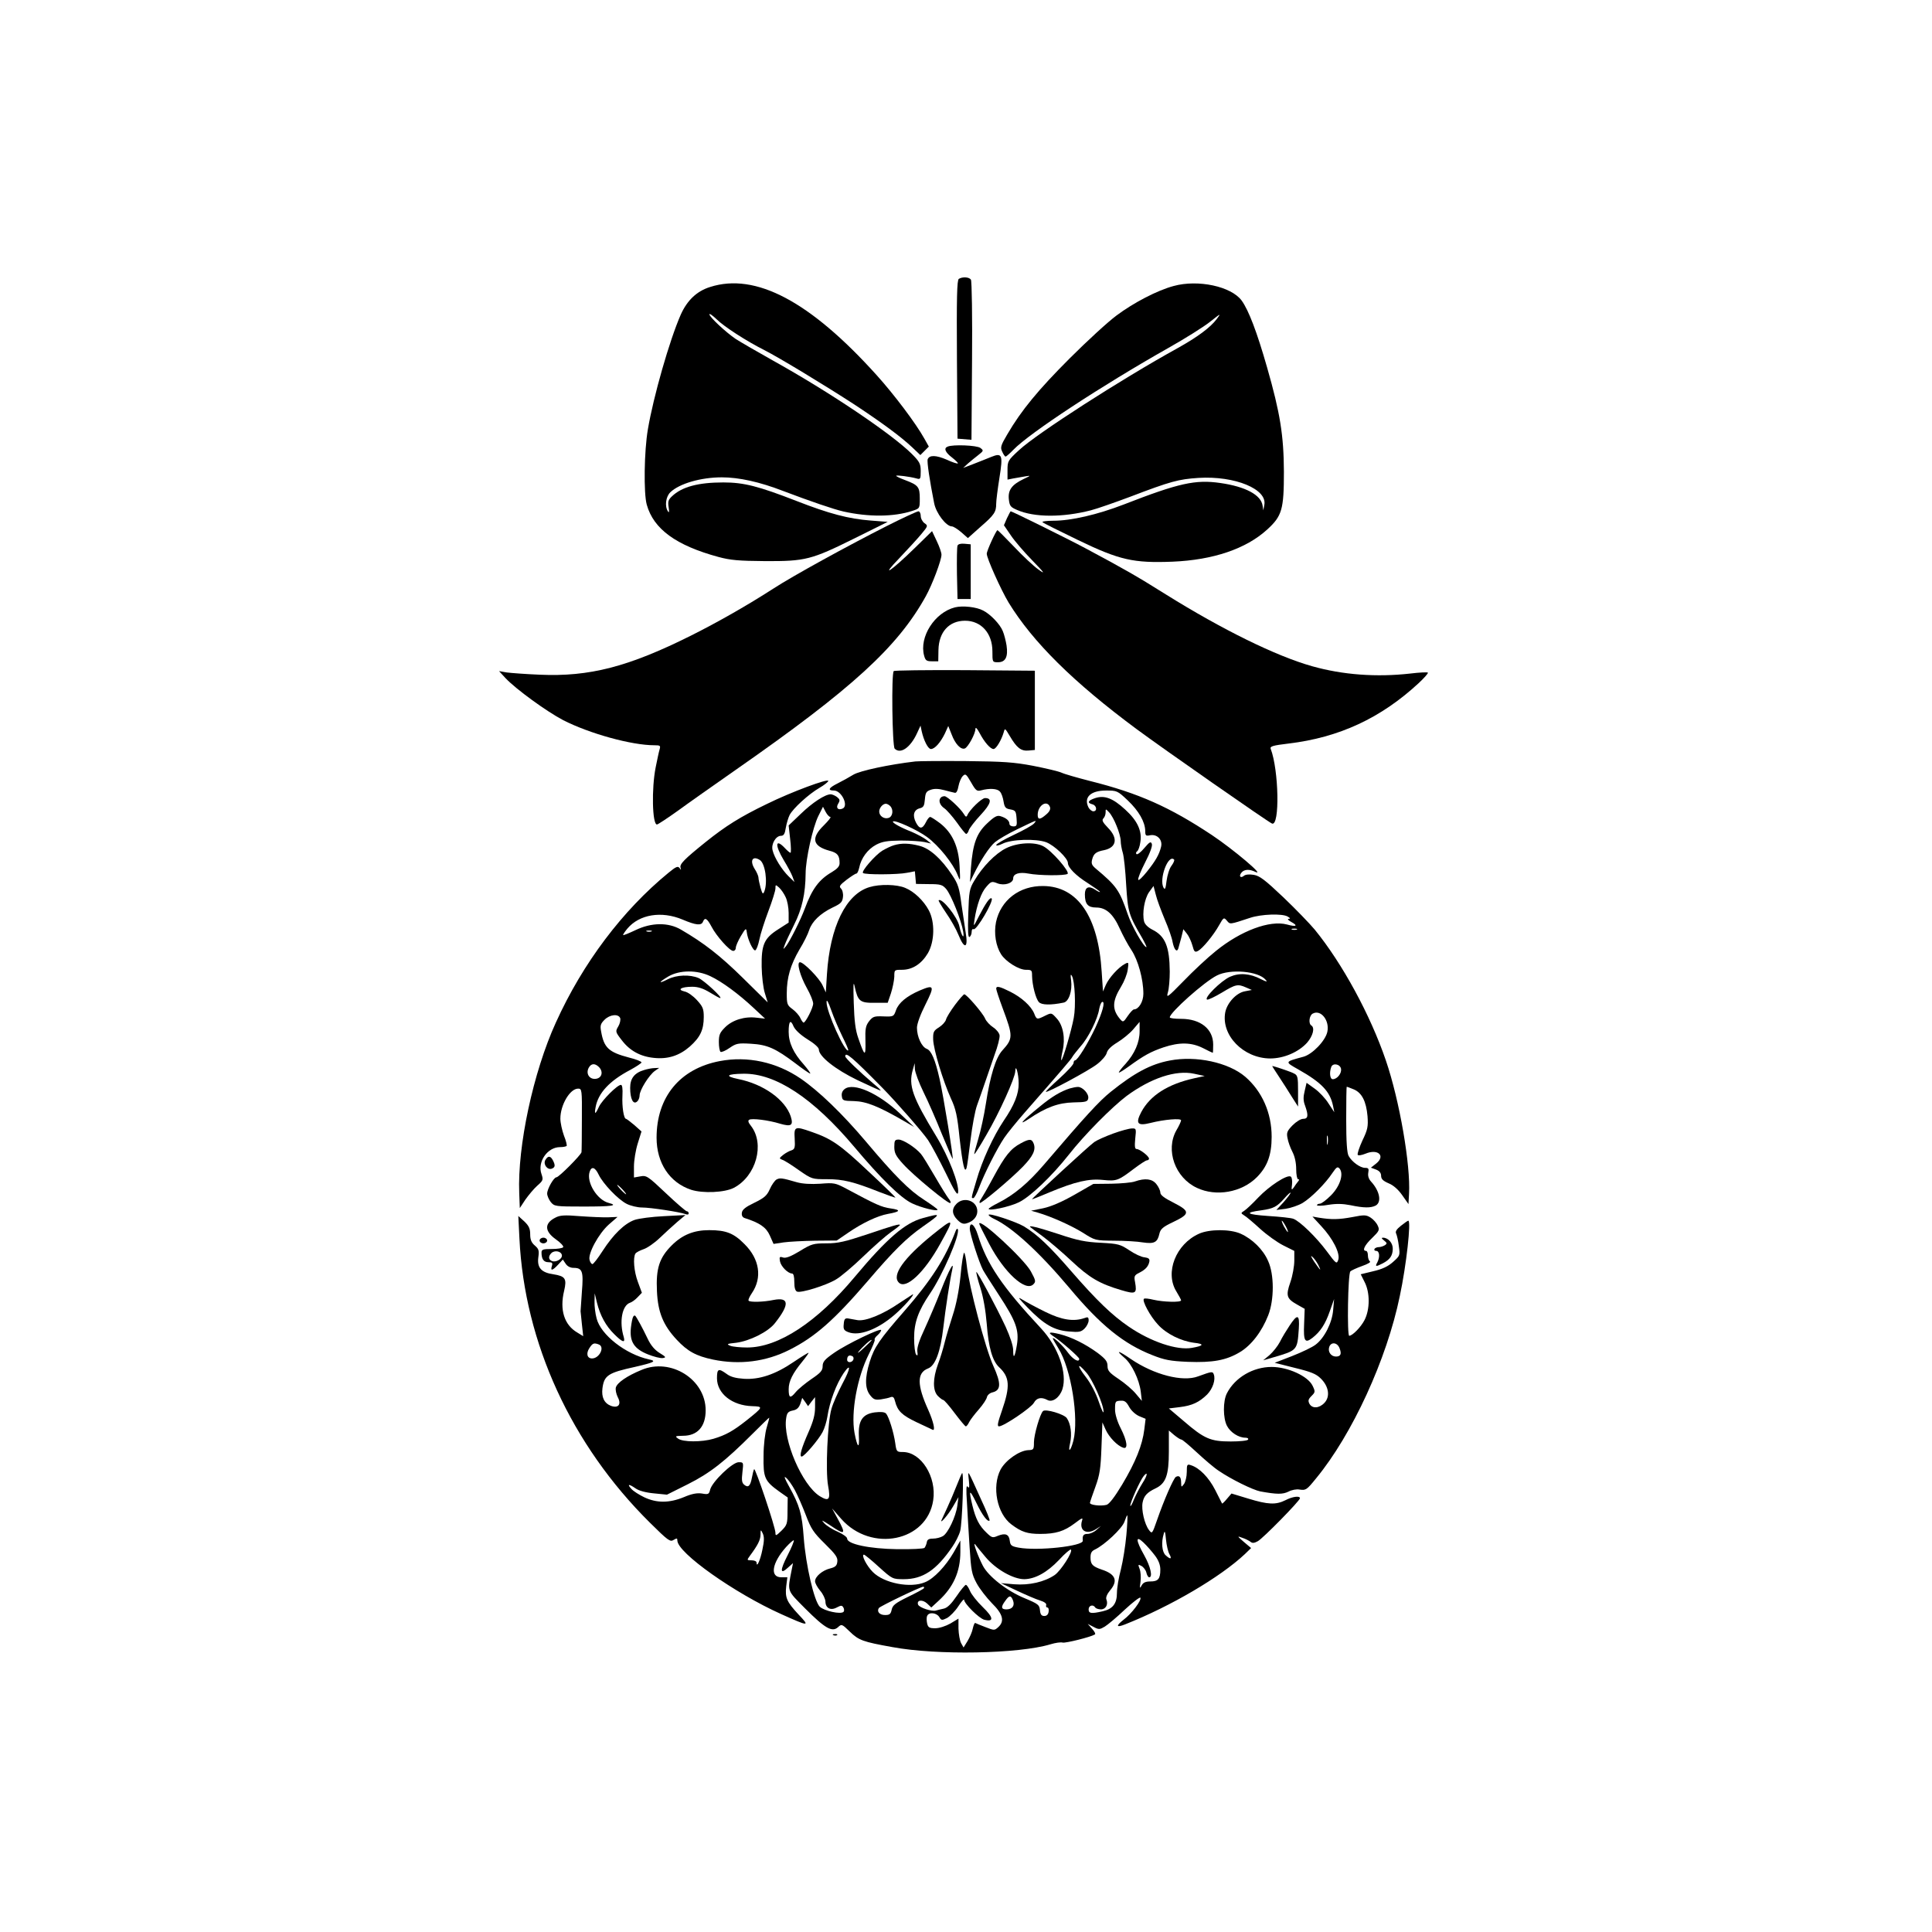
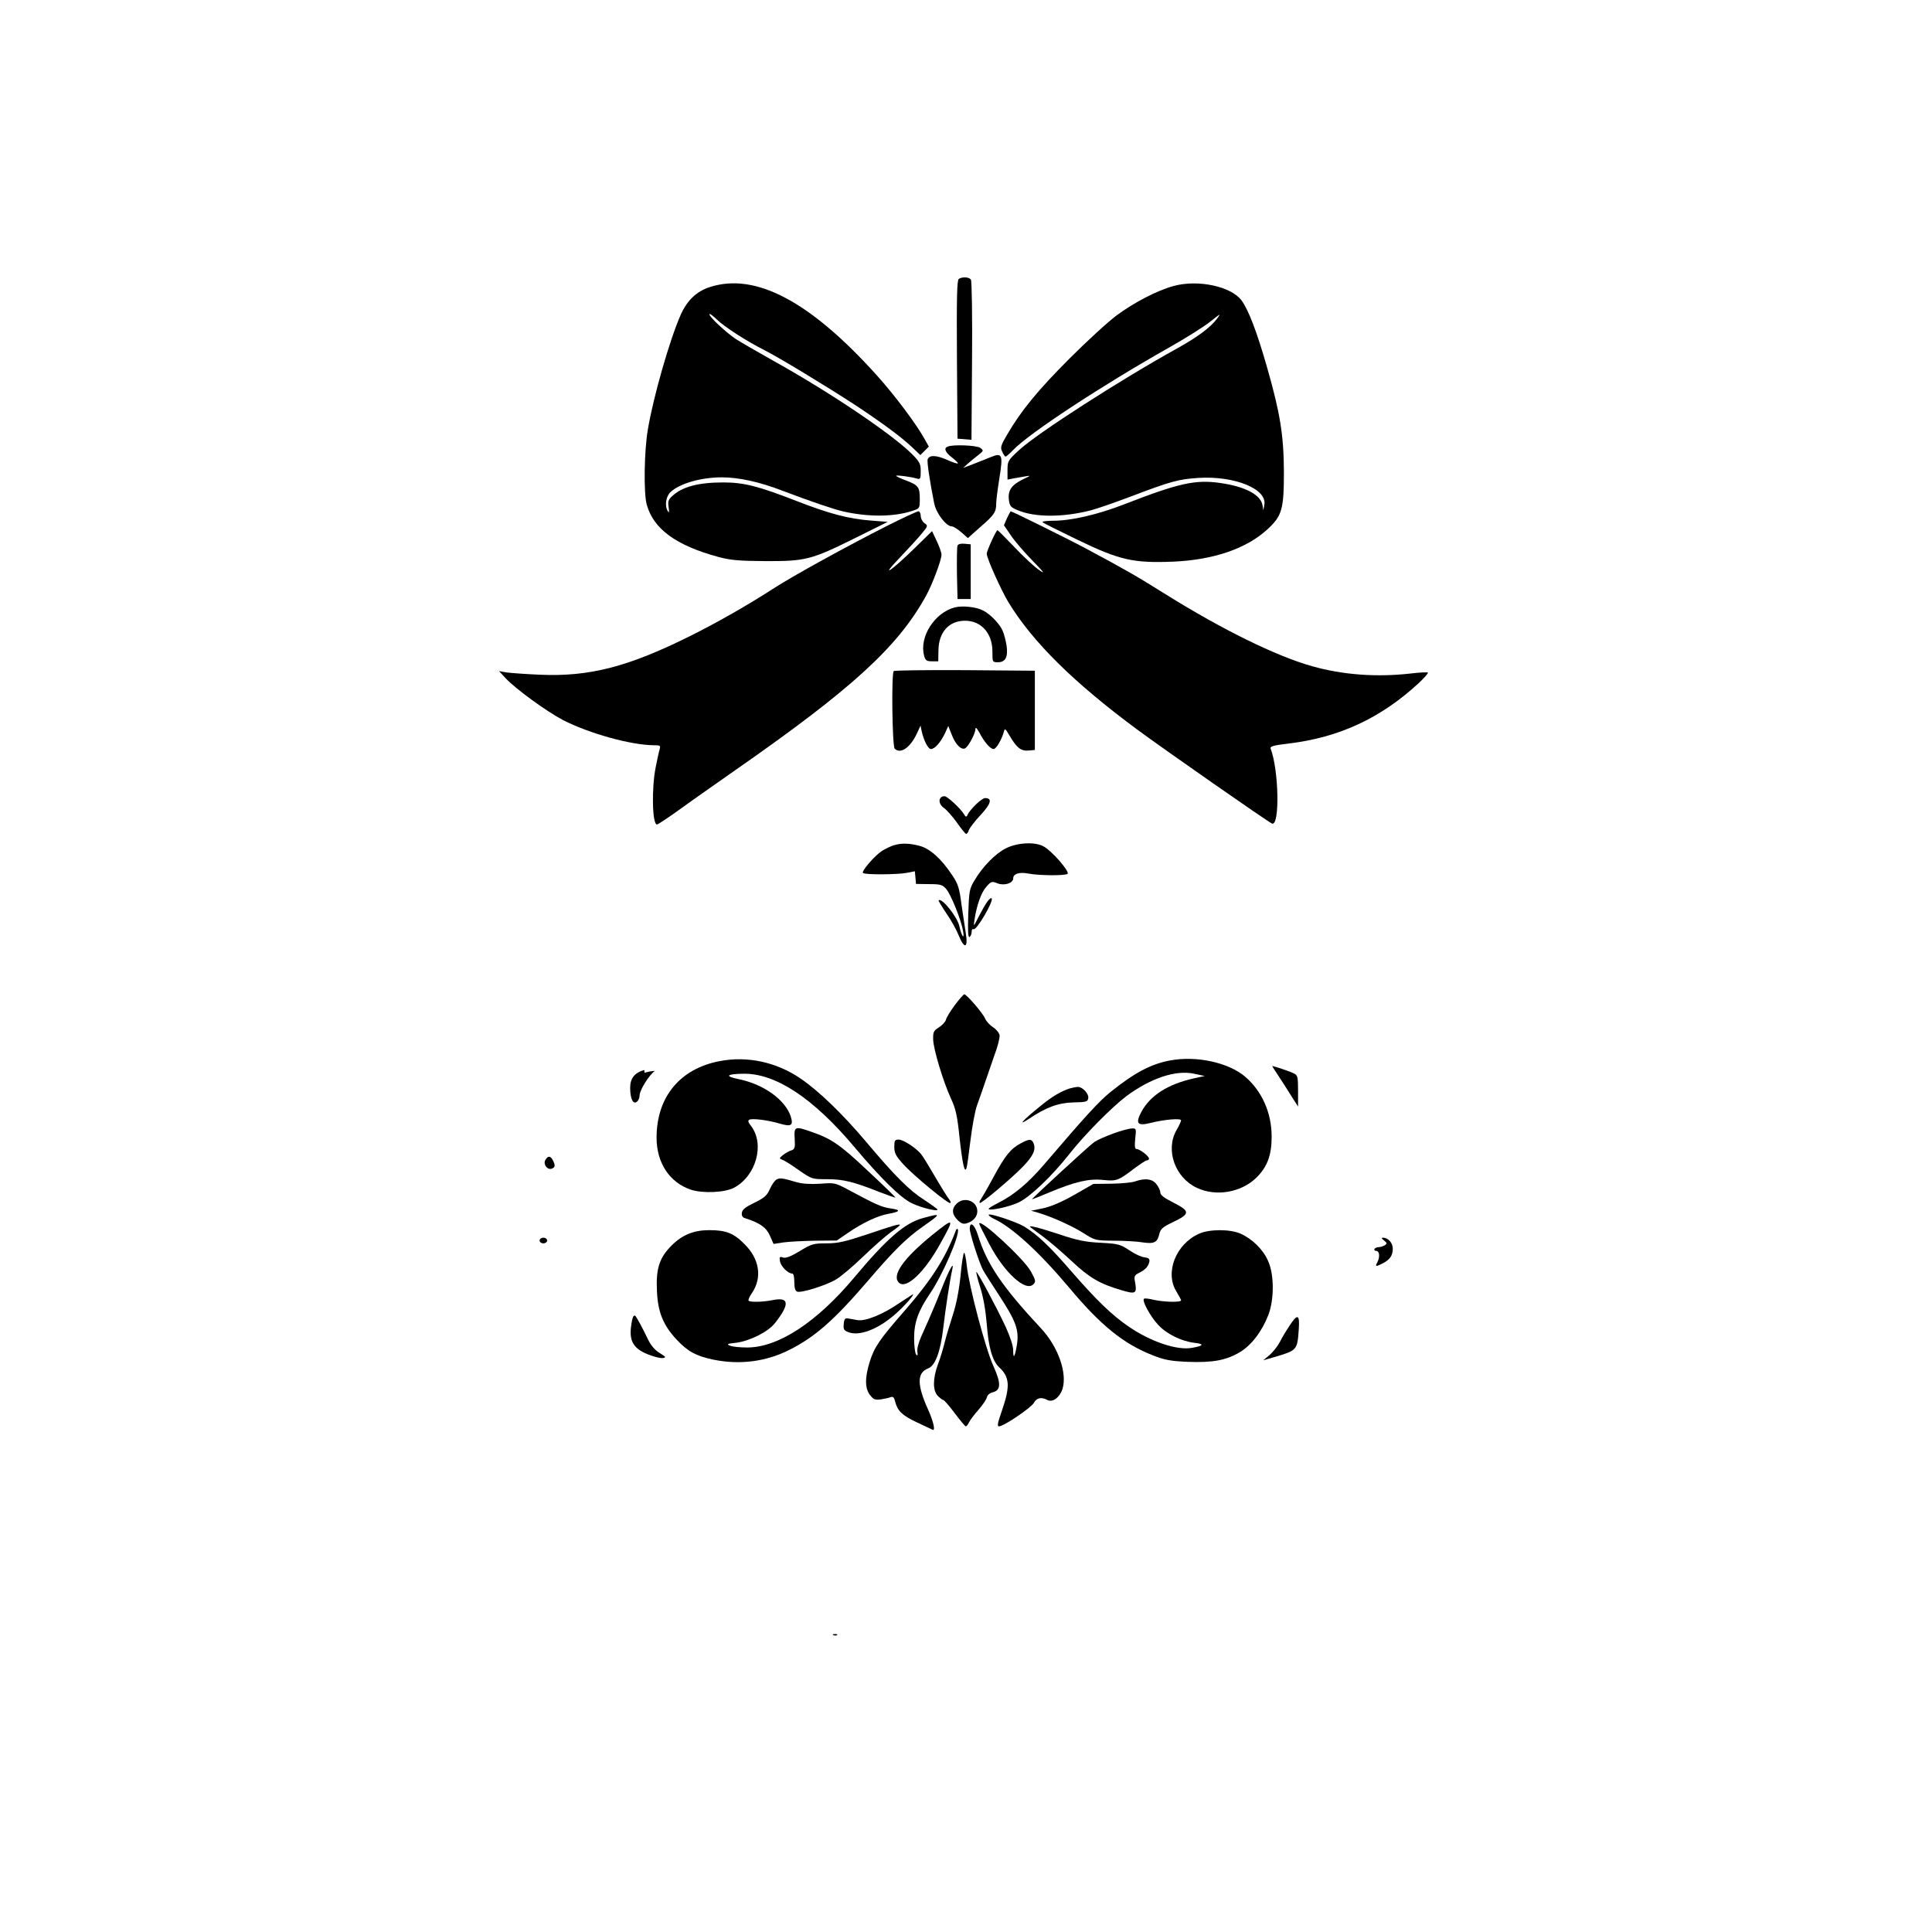
<svg xmlns="http://www.w3.org/2000/svg" version="1.0" width="1024pt" height="1024pt" viewBox="0 0 1024 1024" preserveAspectRatio="xMidYMid meet">
  <g transform="translate(0,1024) scale(0.1,-0.1)" fill="#000000" stroke="none">
    <path d="M5082 8762 c-10 -7 -12 -99 -10 -428 l3 -419 37 -3 37 -3 3 418 c2 230 -1 424 -6 431 -10 14 -44 16 -64 4z" />
    <path d="M3764 8719 c-71 -22 -122 -71 -156 -147 -60 -137 -145 -435 -174 -607 -20 -115 -23 -340 -6 -400 36 -129 155 -216 380 -277 63 -17 107 -21 247 -22 214 -1 245 7 475 121 l175 87 -90 7 c-117 9 -220 36 -394 104 -201 78 -278 98 -387 98 -133 0 -220 -23 -273 -74 -19 -18 -22 -28 -17 -58 4 -25 2 -31 -4 -21 -18 27 -11 78 13 101 48 46 162 79 273 79 90 0 200 -24 324 -72 148 -56 268 -97 320 -109 134 -30 267 -29 365 3 40 13 40 13 40 66 0 61 -8 71 -77 97 -27 10 -48 20 -48 23 0 5 72 -4 108 -14 20 -6 22 -3 22 38 0 39 -5 50 -47 92 -105 105 -434 327 -738 496 -82 46 -170 97 -195 113 -52 35 -140 117 -140 131 0 6 17 -6 38 -26 39 -39 160 -117 252 -163 79 -40 328 -191 480 -290 150 -99 248 -172 306 -227 l42 -40 23 23 22 22 -23 41 c-46 83 -162 236 -253 337 -353 392 -642 545 -883 468z" />
    <path d="M6220 8724 c-86 -23 -211 -88 -302 -156 -46 -34 -158 -137 -249 -228 -165 -165 -256 -275 -330 -402 -35 -59 -38 -70 -27 -92 6 -14 14 -26 18 -26 3 0 22 16 41 36 86 89 468 340 822 540 87 49 186 111 220 138 58 46 60 47 36 15 -35 -46 -103 -96 -207 -154 -299 -165 -745 -452 -840 -540 -60 -55 -62 -59 -62 -107 l0 -50 30 6 c17 3 45 8 63 11 32 5 32 5 -8 -14 -62 -30 -83 -58 -78 -107 4 -36 9 -42 44 -57 91 -40 242 -40 390 -2 35 9 129 42 209 72 215 82 256 93 362 100 194 12 367 -60 349 -144 l-5 -28 -4 25 c-8 57 -91 101 -224 120 -132 19 -219 0 -512 -114 -140 -54 -279 -86 -373 -86 -37 0 -63 -4 -57 -8 5 -5 90 -47 189 -95 220 -106 293 -122 500 -114 215 9 389 68 501 170 79 72 89 106 89 307 -1 193 -20 311 -89 552 -54 189 -98 304 -135 355 -55 75 -231 113 -361 77z" />
    <path d="M5023 7873 c-22 -8 -14 -30 23 -58 19 -15 33 -29 31 -31 -3 -3 -30 6 -60 20 -56 24 -91 25 -100 2 -5 -12 11 -116 34 -232 10 -54 64 -124 94 -124 8 0 30 -14 50 -31 l35 -31 65 58 c75 65 85 80 85 124 0 18 8 79 17 136 20 124 15 136 -44 112 -21 -9 -63 -25 -93 -37 l-55 -21 25 23 c14 12 39 33 55 45 29 23 29 24 11 38 -19 14 -145 19 -173 7z" />
    <path d="M4700 7452 c-211 -107 -497 -264 -600 -331 -138 -89 -296 -179 -440 -251 -329 -164 -536 -218 -800 -206 -74 3 -153 9 -175 12 l-40 7 35 -38 c55 -58 217 -176 305 -222 139 -71 362 -133 483 -133 31 0 34 -2 28 -22 -4 -13 -13 -56 -21 -96 -22 -111 -18 -302 7 -302 5 0 55 33 111 73 56 41 194 138 307 217 617 430 858 651 1007 920 34 61 83 191 83 220 0 11 -11 43 -25 72 l-25 53 -92 -90 c-126 -123 -187 -163 -82 -54 44 46 97 104 117 128 36 43 36 45 17 58 -11 8 -20 25 -20 39 0 13 -6 24 -12 24 -7 0 -83 -35 -168 -78z" />
    <path d="M5337 7493 l-16 -37 37 -54 c20 -30 71 -89 114 -133 66 -68 70 -75 31 -47 -25 18 -83 72 -129 121 -46 48 -85 87 -87 87 -7 0 -57 -109 -57 -125 0 -24 76 -193 116 -259 128 -209 343 -422 679 -671 142 -105 698 -493 717 -500 42 -16 36 284 -7 396 -5 13 10 18 94 28 269 32 490 135 690 320 30 28 52 53 49 56 -3 3 -45 1 -94 -5 -178 -20 -357 -7 -520 39 -191 54 -474 193 -774 380 -156 98 -223 136 -425 244 -97 52 -391 197 -398 197 -2 0 -10 -17 -20 -37z" />
    <path d="M5075 7348 c-3 -8 -4 -75 -3 -149 l3 -134 35 0 35 0 0 145 0 145 -33 3 c-20 2 -34 -2 -37 -10z" />
    <path d="M5062 7021 c-108 -27 -191 -157 -164 -256 7 -26 13 -30 42 -30 l33 0 1 60 c2 95 56 155 141 155 86 0 145 -67 145 -162 0 -58 0 -58 30 -58 39 0 54 28 45 89 -4 25 -13 60 -20 76 -14 36 -66 90 -104 109 -35 19 -108 27 -149 17z" />
    <path d="M4737 6683 c-13 -12 -8 -398 5 -411 31 -31 84 6 119 83 l18 39 6 -29 c11 -50 34 -95 49 -95 21 0 51 35 74 82 l18 40 18 -45 c19 -51 49 -82 70 -74 17 7 56 78 56 104 1 11 9 2 22 -22 25 -48 57 -85 74 -85 14 0 42 48 54 89 6 23 7 22 32 -20 37 -63 60 -81 100 -77 l33 3 0 210 0 210 -371 3 c-204 1 -373 -1 -377 -5z" />
-     <path d="M4850 6204 c-137 -16 -292 -49 -327 -70 -21 -13 -59 -34 -85 -47 -46 -23 -53 -37 -18 -37 41 0 80 -83 45 -96 -24 -10 -36 5 -22 27 10 17 9 22 -7 35 -11 8 -26 14 -33 14 -30 0 -97 -44 -158 -103 l-65 -62 8 -72 c5 -40 5 -73 2 -73 -4 0 -17 11 -30 25 -51 54 -54 16 -6 -64 19 -31 40 -70 46 -86 l11 -30 -31 30 c-35 34 -76 99 -85 138 -9 33 17 77 44 77 15 0 21 10 26 43 4 23 13 53 20 67 18 35 101 111 158 144 26 15 47 32 47 37 0 14 -195 -58 -325 -122 -141 -68 -219 -117 -325 -202 -113 -91 -139 -117 -133 -136 4 -13 3 -14 -5 -2 -9 12 -19 8 -59 -25 -243 -199 -454 -478 -597 -794 -120 -263 -204 -656 -194 -904 l3 -79 29 44 c17 24 45 58 63 74 32 28 33 32 23 62 -23 64 31 143 98 143 16 0 31 3 35 6 3 3 -3 28 -14 55 -10 28 -19 68 -19 90 0 73 51 159 94 159 20 0 21 -5 20 -163 0 -89 -1 -167 -2 -174 -3 -15 -120 -133 -133 -133 -14 0 -49 -62 -49 -86 0 -12 9 -32 19 -45 19 -23 23 -24 175 -24 147 0 186 5 133 19 -62 15 -120 110 -102 165 10 31 29 25 48 -15 23 -48 103 -132 149 -155 20 -10 57 -19 80 -19 47 0 202 -24 231 -35 10 -4 17 -3 17 4 0 6 -4 11 -10 11 -5 0 -55 43 -111 96 -96 91 -103 95 -135 89 l-34 -6 0 58 c0 32 9 87 20 122 l20 64 -37 33 c-21 18 -41 33 -45 34 -12 0 -22 64 -19 123 2 37 -1 57 -8 57 -19 0 -98 -79 -116 -115 -20 -44 -26 -44 -18 -2 14 74 73 138 183 196 33 18 60 36 60 40 0 5 -30 17 -67 26 -106 28 -132 51 -147 138 -6 31 -3 41 18 62 28 28 73 33 83 9 3 -9 -1 -29 -10 -44 -16 -27 -16 -29 19 -74 42 -55 98 -86 170 -93 74 -8 135 12 190 60 55 49 74 88 74 157 0 43 -5 55 -36 89 -20 22 -49 43 -66 46 -42 10 -17 25 41 25 31 0 58 -9 93 -30 26 -16 51 -30 55 -30 16 0 -85 93 -114 106 -47 20 -117 17 -163 -6 -53 -27 -51 -17 3 15 59 34 151 35 222 1 60 -28 149 -93 230 -169 l60 -56 -45 5 c-63 8 -128 -12 -167 -51 -28 -28 -33 -40 -33 -78 0 -25 4 -48 9 -52 5 -3 27 6 48 21 35 24 45 26 113 22 88 -5 131 -25 236 -104 39 -30 74 -54 78 -54 4 0 -11 21 -34 48 -54 60 -80 115 -80 173 0 57 10 68 26 29 9 -19 35 -44 73 -68 35 -21 61 -44 61 -54 0 -37 87 -106 205 -163 63 -30 119 -55 122 -55 4 0 -13 17 -38 37 -74 63 -149 135 -149 144 0 27 35 -2 200 -170 67 -68 210 -231 239 -274 18 -27 60 -106 94 -175 46 -96 62 -121 65 -103 7 43 -49 189 -116 299 -126 207 -148 269 -124 352 l10 35 1 -31 c1 -17 21 -72 46 -123 25 -50 68 -149 96 -219 29 -70 55 -130 58 -134 7 -8 -49 337 -69 423 -23 103 -44 151 -68 160 -27 10 -52 64 -52 112 0 20 18 70 45 123 50 100 47 107 -31 74 -69 -30 -111 -65 -125 -104 -12 -34 -13 -35 -67 -33 -49 2 -56 -1 -76 -26 -18 -24 -21 -40 -19 -105 2 -85 -4 -83 -38 16 -15 42 -21 91 -24 187 -3 97 -2 119 5 86 17 -78 28 -87 106 -86 l69 0 17 50 c9 28 17 67 18 88 0 37 0 37 41 37 55 0 103 31 137 88 36 62 38 165 5 227 -27 51 -78 100 -125 119 -44 19 -135 21 -190 4 -124 -37 -209 -210 -225 -461 l-6 -97 -17 37 c-17 38 -100 123 -120 123 -19 0 0 -71 36 -136 19 -33 34 -71 34 -83 0 -22 -40 -101 -51 -101 -3 0 -11 11 -17 24 -6 14 -25 35 -41 47 -29 21 -31 27 -31 84 0 84 20 151 67 232 23 37 46 84 52 104 15 45 58 87 124 119 45 21 52 29 55 57 2 17 -3 37 -11 44 -11 11 -6 18 30 46 24 18 47 33 52 33 5 0 11 14 15 31 10 51 45 98 90 122 33 17 58 21 131 22 50 0 106 -4 125 -8 l35 -8 -25 20 c-14 11 -50 30 -80 43 -57 22 -103 48 -97 54 9 10 130 -45 180 -82 62 -45 139 -141 163 -203 14 -35 14 -33 10 48 -5 104 -39 178 -104 228 -24 18 -47 33 -52 33 -5 0 -15 -12 -22 -27 -19 -38 -34 -39 -53 -3 -20 38 -12 68 20 76 20 5 24 13 27 47 3 35 7 43 31 51 19 7 42 6 72 -2 24 -6 49 -13 56 -14 8 -2 15 12 19 35 4 21 14 45 23 54 14 14 18 11 44 -34 25 -44 31 -48 53 -42 44 12 87 10 100 -7 8 -8 16 -32 19 -52 5 -31 11 -38 36 -42 27 -5 30 -9 33 -48 3 -37 1 -42 -17 -42 -12 0 -21 6 -21 14 0 16 -17 31 -47 40 -18 6 -33 -2 -72 -39 -55 -52 -75 -106 -85 -235 l-5 -75 17 35 c39 81 86 151 115 176 17 14 69 45 117 68 110 53 107 52 91 32 -8 -10 -57 -37 -108 -61 -51 -24 -93 -48 -93 -54 0 -5 15 -2 33 7 47 24 177 28 232 8 44 -17 115 -85 115 -110 0 -24 42 -67 106 -107 35 -23 64 -43 64 -46 0 -3 -12 2 -26 12 -34 22 -54 13 -54 -25 0 -52 16 -70 60 -70 52 0 90 -34 125 -112 16 -35 43 -86 62 -114 35 -53 63 -154 63 -231 0 -42 -25 -83 -50 -83 -5 0 -20 -16 -33 -35 -22 -33 -25 -34 -39 -18 -45 52 -44 96 4 174 16 26 32 66 35 89 6 40 5 42 -15 31 -34 -18 -84 -73 -101 -111 l-15 -35 -7 105 c-18 292 -127 452 -309 454 -127 2 -226 -75 -251 -191 -12 -60 -1 -127 27 -171 25 -39 94 -82 131 -82 31 0 33 -2 33 -32 1 -49 19 -120 36 -139 14 -16 63 -17 131 -3 28 5 47 62 40 118 -4 28 -3 36 4 24 16 -28 22 -160 10 -223 -12 -66 -60 -229 -66 -224 -2 2 1 25 7 50 15 65 3 134 -31 171 -28 31 -28 31 -61 15 -44 -22 -46 -22 -59 12 -17 40 -67 85 -127 115 -56 28 -74 32 -74 16 0 -6 15 -52 34 -103 56 -150 56 -161 -2 -225 -35 -39 -64 -134 -87 -283 -9 -59 -27 -142 -40 -185 -13 -43 -23 -80 -21 -81 2 -2 31 44 64 102 69 118 152 302 153 337 1 44 18 -12 18 -64 1 -55 -23 -116 -80 -199 -54 -81 -114 -210 -144 -316 -29 -98 -28 -93 -16 -93 5 0 19 25 30 55 27 73 96 209 134 265 17 25 65 84 106 131 210 240 247 283 255 298 5 9 25 33 43 55 41 45 91 145 99 199 4 20 11 37 17 37 15 0 1 -53 -37 -136 -39 -83 -95 -174 -108 -174 -4 0 -8 -6 -8 -14 0 -8 -34 -45 -75 -82 -41 -37 -74 -69 -72 -71 7 -6 229 113 272 147 25 19 48 46 51 60 4 16 23 35 56 55 28 17 66 48 84 69 l34 40 0 -50 c0 -59 -26 -118 -74 -172 -20 -21 -36 -42 -36 -46 0 -4 24 11 53 32 80 58 116 78 184 101 84 28 147 27 209 -4 27 -14 50 -25 52 -25 1 0 2 20 2 44 0 82 -67 136 -170 136 -33 0 -60 3 -60 8 1 26 182 188 250 222 71 36 220 23 258 -23 11 -12 6 -12 -24 3 -59 31 -115 35 -165 13 -47 -21 -141 -114 -121 -121 6 -2 41 15 78 37 73 44 84 47 129 27 l30 -13 -37 -7 c-45 -8 -94 -61 -104 -111 -23 -122 96 -244 238 -245 73 0 151 34 196 84 31 36 42 79 22 91 -16 10 -11 54 8 63 43 23 90 -37 77 -97 -10 -47 -79 -119 -127 -132 -100 -27 -100 -26 -27 -67 124 -70 168 -117 184 -192 l7 -35 -31 47 c-16 26 -49 61 -73 78 l-43 31 -10 -43 c-8 -32 -8 -52 2 -78 19 -53 16 -70 -10 -70 -13 0 -37 -15 -56 -34 -29 -30 -33 -39 -27 -68 3 -19 15 -52 26 -73 13 -25 20 -59 20 -92 0 -30 5 -53 10 -53 7 0 7 -4 0 -12 -6 -7 -16 -21 -23 -32 -12 -16 -13 -14 -9 17 2 19 -1 38 -7 41 -19 12 -114 -50 -172 -111 -30 -32 -63 -63 -74 -70 -19 -12 -19 -13 -2 -24 11 -6 49 -38 85 -71 36 -33 92 -73 124 -89 l58 -29 0 -52 c0 -28 -9 -80 -21 -114 -25 -72 -20 -87 37 -119 l39 -22 -3 -80 c-4 -91 4 -105 44 -74 42 33 68 72 92 141 l23 65 -5 -57 c-5 -68 -46 -149 -92 -184 -17 -14 -74 -41 -125 -61 l-93 -36 107 -27 c86 -21 113 -32 137 -56 43 -42 51 -96 20 -129 -28 -30 -65 -32 -80 -5 -8 16 -6 24 11 41 20 20 21 23 6 54 -24 51 -131 100 -217 100 -99 0 -194 -56 -237 -139 -22 -42 -21 -133 0 -173 18 -35 62 -63 97 -63 12 0 18 -4 15 -10 -3 -6 -45 -10 -92 -10 -107 0 -140 14 -249 108 l-79 67 57 7 c67 8 104 26 146 67 30 31 46 79 35 107 -6 16 -9 16 -83 -11 -82 -31 -234 9 -355 91 -68 47 -86 51 -36 8 39 -32 79 -116 87 -179 l6 -50 -32 38 c-17 21 -58 56 -91 78 -49 33 -59 44 -59 69 0 24 -10 37 -52 69 -66 48 -138 84 -202 100 -58 14 -66 10 -29 -14 39 -26 133 -108 133 -117 0 -22 -33 -3 -59 32 -27 38 -81 88 -81 76 0 -2 13 -26 30 -53 67 -108 109 -369 79 -489 -15 -57 -30 -68 -17 -11 10 47 3 101 -18 131 -15 21 -113 50 -126 37 -16 -15 -48 -126 -48 -165 0 -39 -2 -41 -30 -42 -47 -2 -120 -53 -147 -103 -47 -91 -19 -234 58 -291 53 -40 85 -50 152 -50 83 0 127 14 183 56 38 29 45 32 39 15 -17 -54 24 -78 75 -45 l25 16 -24 -21 c-13 -12 -34 -21 -47 -21 -22 0 -28 -9 -25 -36 3 -29 -240 -55 -339 -37 -39 7 -45 12 -48 36 -4 35 -23 43 -63 27 -28 -12 -32 -11 -60 16 -39 37 -58 74 -75 144 -21 87 -16 90 21 14 32 -66 60 -103 70 -93 2 3 -17 52 -44 109 -77 170 -72 162 -66 105 4 -37 2 -46 -6 -35 -8 11 -9 -13 -4 -85 3 -55 9 -161 14 -236 8 -122 11 -142 37 -190 16 -30 53 -77 81 -106 59 -58 69 -96 33 -128 -19 -17 -21 -17 -67 1 -26 10 -51 20 -54 22 -4 1 -9 -12 -13 -29 -3 -17 -16 -47 -28 -67 l-21 -34 -13 23 c-7 13 -13 48 -14 77 l0 53 -43 -26 c-25 -14 -59 -25 -80 -25 -31 0 -38 4 -43 25 -3 14 -4 32 0 40 8 22 49 18 64 -5 11 -19 14 -19 41 -6 16 9 43 36 60 62 17 26 31 42 31 35 0 -20 79 -99 107 -106 52 -13 49 12 -8 67 -30 29 -61 68 -68 86 -7 17 -17 32 -22 32 -4 0 -27 -27 -49 -60 -28 -41 -49 -62 -68 -66 -15 -3 -33 -8 -41 -10 -22 -7 -88 15 -95 31 -9 25 23 29 48 6 l22 -21 38 35 c79 72 116 155 116 260 l0 60 -36 -64 c-42 -72 -104 -138 -151 -157 -78 -33 -217 -6 -277 54 -33 33 -63 92 -47 92 4 0 40 -29 79 -65 72 -65 73 -65 133 -65 100 0 172 48 256 171 17 24 36 62 42 84 11 41 21 320 10 307 -3 -4 -16 -34 -29 -67 -13 -33 -35 -85 -49 -115 -14 -30 -27 -59 -30 -65 -13 -29 35 26 60 70 l29 50 -6 -45 c-8 -59 -50 -147 -77 -162 -12 -7 -35 -13 -52 -13 -22 0 -31 -5 -33 -20 -2 -11 -8 -24 -12 -29 -5 -5 -70 -8 -145 -7 -147 2 -265 27 -265 56 0 8 -22 24 -49 36 -27 11 -60 32 -73 46 -18 20 -12 17 31 -11 81 -55 87 -50 41 34 l-30 55 49 -56 c159 -179 454 -120 487 99 19 124 -64 256 -161 256 -32 0 -34 2 -40 46 -8 58 -34 141 -49 158 -8 8 -27 10 -60 6 -65 -9 -88 -44 -84 -126 4 -71 -8 -62 -23 17 -20 109 14 295 76 418 19 38 33 72 31 76 -3 4 4 15 15 24 10 9 19 21 19 27 0 14 -183 -74 -250 -121 -49 -34 -60 -47 -60 -70 0 -23 -10 -35 -59 -68 -32 -22 -70 -53 -84 -70 -29 -35 -37 -31 -37 16 0 42 21 84 72 146 21 26 36 47 33 47 -3 0 -39 -22 -79 -49 -97 -66 -181 -94 -263 -89 -44 3 -71 10 -92 26 -43 31 -51 28 -51 -23 0 -81 80 -145 187 -148 60 -2 59 -4 -31 -76 -70 -55 -108 -77 -175 -97 -61 -18 -162 -18 -187 1 -18 13 -16 14 26 15 77 0 120 49 120 135 0 164 -185 280 -340 214 -78 -32 -129 -68 -136 -93 -3 -12 2 -35 10 -51 21 -39 3 -61 -37 -46 -35 14 -50 46 -44 93 9 68 30 82 172 113 104 24 117 31 74 40 -123 27 -255 130 -277 217 -7 26 -12 66 -11 90 l1 43 12 -50 c17 -68 47 -123 92 -167 43 -43 59 -48 50 -15 -25 81 -9 168 33 182 10 3 28 16 40 29 l23 24 -21 57 c-21 55 -27 130 -13 151 4 6 23 16 43 23 19 6 58 33 85 59 27 26 69 64 93 85 l44 37 -114 -6 c-63 -3 -133 -12 -156 -20 -53 -19 -112 -76 -169 -164 -25 -39 -49 -70 -54 -70 -5 0 -12 9 -15 21 -11 33 48 141 102 189 l46 40 -49 -2 c-27 -1 -94 2 -150 6 -83 7 -107 5 -131 -8 -59 -30 -57 -72 2 -114 26 -18 43 -37 40 -42 -3 -6 -31 -10 -61 -10 -47 0 -54 -3 -54 -19 0 -35 12 -51 37 -51 20 0 23 -4 18 -20 -9 -28 3 -25 33 7 l25 27 15 -22 c9 -14 25 -22 42 -22 47 0 53 -19 44 -127 -4 -54 -7 -100 -7 -103 0 -3 4 -34 7 -68 l7 -64 -31 19 c-69 40 -95 120 -70 222 15 64 6 77 -57 87 -64 9 -87 35 -80 89 5 36 3 45 -18 63 -19 16 -25 32 -25 60 0 30 -7 45 -31 68 l-32 29 6 -120 c27 -553 275 -1093 691 -1505 96 -95 108 -104 126 -92 17 10 20 10 20 -3 0 -65 303 -279 550 -390 149 -67 154 -67 92 -2 -62 67 -72 88 -65 150 l6 47 -32 0 c-62 0 -50 76 25 160 20 22 39 38 41 36 3 -3 -12 -39 -33 -80 -41 -80 -40 -104 2 -65 l27 24 -7 -35 c-23 -118 -27 -106 72 -206 105 -105 142 -126 173 -99 19 18 21 18 62 -22 48 -47 70 -55 227 -83 236 -44 669 -36 838 15 26 8 55 12 64 9 15 -4 148 29 171 43 5 3 -2 16 -15 30 l-23 26 31 -16 c28 -15 33 -14 60 2 16 10 64 50 106 90 42 39 79 67 82 63 8 -13 -46 -85 -89 -117 -42 -33 -39 -43 7 -25 245 97 506 251 636 373 l33 32 -38 32 c-37 32 -37 33 -8 22 16 -5 35 -15 43 -21 9 -8 20 -7 38 3 27 14 224 215 224 228 0 14 -40 9 -76 -10 -52 -26 -93 -24 -198 8 l-89 27 -24 -28 c-13 -16 -25 -27 -26 -25 -1 2 -17 34 -36 71 -34 67 -84 118 -129 132 -20 7 -22 4 -22 -36 0 -24 -7 -53 -15 -64 -14 -18 -14 -18 -15 8 0 30 -10 40 -28 30 -13 -9 -63 -123 -100 -230 -25 -72 -26 -73 -42 -52 -24 31 -42 109 -34 147 7 35 24 53 68 74 55 26 71 70 71 195 l0 112 28 -24 c16 -13 33 -24 38 -24 6 0 42 -31 82 -68 40 -37 92 -82 117 -98 66 -45 180 -101 220 -109 89 -16 118 -16 149 -1 17 9 43 14 58 11 34 -5 38 -3 89 60 191 232 374 630 443 965 35 164 61 400 45 400 -3 0 -20 -12 -39 -27 -24 -19 -31 -31 -25 -42 4 -9 11 -39 14 -66 7 -49 6 -51 -31 -84 -27 -24 -57 -38 -105 -49 l-66 -16 20 -40 c30 -57 29 -147 0 -203 -19 -37 -64 -83 -81 -83 -12 0 -7 328 6 341 6 6 35 19 63 29 29 10 47 21 41 24 -6 4 -11 18 -11 32 0 13 -4 24 -10 24 -22 0 -8 30 32 68 38 37 41 43 30 66 -6 14 -23 33 -37 42 -24 15 -33 16 -98 3 -71 -13 -109 -14 -177 -3 l-34 6 46 -50 c62 -66 102 -145 91 -179 -8 -24 -11 -23 -61 45 -55 74 -142 159 -177 172 -12 5 -72 11 -134 15 -115 8 -128 18 -36 30 65 9 83 19 122 63 18 21 33 34 33 30 0 -5 -17 -27 -37 -50 l-38 -41 49 6 c27 4 68 18 90 31 46 28 121 103 158 159 22 32 27 35 38 23 23 -29 2 -94 -46 -142 -24 -24 -50 -44 -59 -44 -8 0 -15 -4 -15 -8 0 -4 27 -4 60 2 43 7 77 6 118 -2 71 -15 107 -15 133 -2 33 18 22 77 -24 127 -13 14 -18 31 -15 47 4 22 1 26 -17 26 -26 0 -70 32 -87 63 -9 15 -13 77 -13 194 0 95 1 173 3 173 1 0 18 -6 37 -14 43 -18 66 -63 73 -142 4 -55 1 -71 -27 -129 -17 -37 -28 -71 -25 -76 3 -5 21 -2 41 6 66 28 108 -11 57 -52 l-28 -22 27 -10 c18 -7 27 -18 27 -33 0 -17 10 -27 40 -40 25 -10 51 -33 72 -63 l33 -47 3 54 c9 151 -50 495 -123 708 -82 240 -230 513 -377 693 -25 30 -99 107 -165 170 -99 94 -127 115 -158 120 -23 4 -44 2 -52 -5 -18 -15 -29 -2 -13 17 15 18 42 19 73 4 57 -27 -116 119 -230 195 -223 148 -388 222 -648 287 -66 17 -133 36 -150 44 -16 7 -84 23 -150 36 -101 19 -157 23 -355 25 -129 1 -251 0 -270 -2z m1127 -206 c59 -56 92 -114 93 -162 0 -25 3 -28 26 -23 37 7 67 -24 58 -61 -10 -41 -28 -73 -75 -132 -24 -30 -44 -49 -46 -43 -3 7 14 48 37 93 26 50 39 87 35 97 -5 15 -12 11 -40 -22 -18 -22 -37 -36 -41 -32 -5 4 -3 11 3 15 6 4 14 25 17 48 10 59 -15 114 -80 173 -66 61 -110 77 -159 61 -39 -13 -45 -25 -15 -33 23 -6 27 -37 5 -37 -8 0 -19 9 -25 19 -28 54 9 91 92 91 58 0 61 -1 115 -52z m-1259 -30 c19 -19 14 -56 -8 -63 -24 -8 -50 10 -50 34 0 19 19 41 35 41 6 0 16 -5 23 -12z m847 -5 c4 -12 -2 -25 -20 -40 -32 -28 -45 -29 -45 -2 0 50 49 82 65 42z m-1164 -53 c6 0 -10 -20 -35 -45 -69 -67 -59 -110 30 -134 43 -11 54 -25 54 -66 0 -17 -12 -30 -42 -48 -67 -39 -104 -89 -142 -192 -23 -62 -79 -173 -100 -200 -16 -19 -16 -19 -7 6 5 15 28 63 50 108 42 83 60 164 61 271 0 76 38 245 67 304 l25 50 14 -27 c8 -15 19 -27 25 -27z m1517 -47 c12 -28 22 -64 22 -80 0 -15 5 -44 11 -63 6 -19 14 -96 18 -171 9 -143 13 -158 85 -281 15 -27 25 -48 22 -48 -14 0 -78 112 -99 175 -44 128 -59 149 -170 242 -21 18 -24 27 -18 49 8 30 21 40 63 48 66 14 75 63 21 118 -29 30 -34 41 -25 50 7 7 12 21 12 32 0 20 0 20 18 1 11 -11 29 -43 40 -72z m-1891 -181 c29 -18 43 -119 24 -167 -7 -17 -10 -14 -20 20 -6 22 -11 46 -11 54 0 7 -9 29 -21 47 -26 43 -10 70 28 46z m2196 2 c3 -4 -3 -18 -14 -33 -11 -14 -22 -50 -26 -80 -5 -41 -8 -49 -16 -36 -25 46 25 180 56 149z m-2059 -199 c9 -18 16 -56 16 -84 l0 -51 -56 -36 c-74 -47 -89 -81 -87 -199 1 -49 8 -112 17 -139 l15 -49 -132 130 c-121 119 -206 185 -328 256 -67 39 -156 38 -241 -3 -34 -16 -63 -28 -65 -26 -2 2 8 17 22 34 64 76 181 95 293 48 70 -30 100 -33 108 -11 10 25 22 17 45 -26 25 -49 96 -129 115 -129 8 0 14 7 14 17 0 9 12 37 27 62 25 42 28 44 31 21 4 -38 34 -101 45 -97 6 2 16 28 22 58 6 30 28 98 48 151 20 53 37 107 37 119 0 21 1 21 19 5 11 -10 27 -33 35 -51z m2009 -117 c20 -46 39 -100 42 -121 8 -39 22 -57 30 -35 2 7 9 33 16 58 l11 45 19 -24 c10 -12 23 -41 29 -62 9 -34 13 -38 30 -29 24 13 82 83 112 137 23 41 25 42 41 23 17 -20 13 -21 122 15 59 20 172 24 200 7 14 -8 16 -12 5 -12 -8 0 -2 -8 13 -16 39 -21 28 -28 -22 -14 -91 24 -244 -33 -376 -140 -44 -35 -121 -107 -172 -160 -85 -87 -92 -92 -83 -60 6 19 10 69 10 110 -1 133 -24 189 -93 223 -23 12 -39 28 -43 43 -11 44 2 120 26 155 l24 33 12 -46 c6 -26 28 -84 47 -130z m700 -55 c-7 -2 -19 -2 -25 0 -7 3 -2 5 12 5 14 0 19 -2 13 -5z m-3420 -10 c-7 -2 -19 -2 -25 0 -7 3 -2 5 12 5 14 0 19 -2 13 -5z m1012 -557 c19 -38 33 -71 31 -73 -16 -16 -117 207 -115 256 0 17 9 2 25 -44 13 -38 40 -100 59 -139z m-1290 -162 c24 -25 15 -58 -17 -62 -34 -4 -54 27 -38 58 13 24 33 26 55 4z m3933 -10 c3 -24 -21 -54 -44 -54 -15 0 -19 35 -8 65 9 23 48 15 52 -11z m-71 -396 c-2 -13 -4 -5 -4 17 -1 22 1 32 4 23 2 -10 2 -28 0 -40z m-3737 -243 c13 -14 21 -25 18 -25 -2 0 -15 11 -28 25 -13 14 -21 25 -18 25 2 0 15 -11 28 -25z m3515 -195 c9 -16 13 -30 11 -30 -3 0 -12 14 -21 30 -9 17 -13 30 -11 30 3 0 12 -13 21 -30z m-3837 -152 c4 -20 -30 -40 -52 -32 -19 7 -21 25 -4 42 17 17 52 11 56 -10z m4009 -52 c19 -38 12 -32 -23 19 -14 22 -19 33 -10 25 10 -7 24 -27 33 -44z m-2367 -399 c0 -2 -19 -21 -42 -42 -23 -22 -36 -31 -28 -20 21 27 70 71 70 62z m-1446 -23 c33 -13 3 -74 -36 -74 -26 0 -33 26 -14 55 17 26 24 29 50 19z m3926 -20 c12 -30 6 -44 -19 -44 -26 0 -44 25 -36 50 9 29 43 26 55 -6z m-2577 -60 c-7 -18 -33 -18 -33 -1 0 19 10 27 25 20 8 -2 11 -11 8 -19z m1234 -68 c34 -38 93 -172 92 -208 0 -13 -11 11 -25 52 -16 47 -42 97 -70 133 -47 61 -45 79 3 23z m-1291 -58 c-24 -46 -51 -106 -59 -135 -21 -71 -32 -331 -18 -407 14 -75 5 -86 -44 -56 -93 58 -197 299 -178 414 4 28 11 35 35 40 21 4 32 14 40 36 l10 31 16 -22 15 -22 18 24 19 24 0 -54 c0 -39 -9 -73 -34 -130 -38 -86 -51 -131 -37 -131 14 0 90 90 111 130 10 19 21 55 25 80 12 80 47 174 87 233 40 57 36 23 -6 -55z m1519 -125 c11 -20 33 -40 53 -49 l34 -14 -7 -57 c-10 -82 -46 -172 -117 -291 -41 -68 -69 -104 -83 -108 -32 -8 -90 -1 -88 11 1 6 14 44 29 85 23 63 28 97 32 208 l5 133 17 -38 c18 -40 62 -86 93 -96 27 -10 22 34 -13 103 -18 35 -30 75 -30 98 0 45 1 47 33 48 18 1 28 -7 42 -33z m-1921 -108 c-9 -30 -17 -92 -17 -152 -2 -116 6 -133 84 -189 l44 -31 -1 -72 c0 -67 -2 -74 -32 -104 -29 -28 -32 -29 -32 -11 0 29 -107 347 -113 337 -3 -4 -8 -25 -12 -46 -8 -44 -20 -54 -41 -36 -12 10 -14 24 -9 66 6 52 6 53 -20 53 -33 0 -140 -103 -151 -145 -6 -25 -10 -27 -43 -21 -26 4 -54 -1 -96 -19 -78 -32 -144 -32 -210 -1 -27 13 -59 33 -69 45 -24 26 -13 27 23 2 17 -12 53 -22 96 -26 l70 -7 110 55 c118 59 197 121 345 269 47 47 86 85 87 84 1 -1 -5 -24 -13 -51z m1992 -295 c-14 -22 -35 -62 -46 -88 -10 -26 -19 -40 -19 -32 -1 16 53 136 71 157 24 29 19 1 -6 -37z m-1843 -38 c14 -26 40 -85 58 -132 28 -74 41 -93 101 -152 57 -56 69 -73 66 -95 -2 -21 -10 -29 -38 -36 -41 -10 -80 -43 -80 -68 0 -10 12 -32 27 -50 15 -17 27 -43 28 -57 0 -35 27 -50 60 -32 23 12 28 12 35 0 5 -8 5 -19 1 -23 -15 -15 -103 5 -126 27 -30 30 -74 220 -85 366 -9 126 -22 171 -77 270 -25 45 -30 60 -16 47 11 -9 32 -39 46 -65z m1757 -238 c-5 -56 -18 -138 -29 -182 -12 -44 -21 -100 -21 -125 0 -56 -22 -85 -75 -97 -61 -14 -75 -12 -75 10 0 21 24 28 35 10 3 -5 17 -10 30 -10 26 0 40 26 29 53 -4 10 4 29 20 48 43 51 29 86 -45 110 -49 17 -59 28 -59 64 0 24 6 34 23 42 51 24 145 112 157 148 7 20 13 35 15 33 2 -2 0 -49 -5 -104z m-1929 -77 c-11 -56 -31 -100 -31 -69 0 7 -12 12 -26 12 -26 0 -26 1 -10 23 43 58 56 84 57 112 0 29 1 30 12 7 8 -18 8 -39 -2 -85z m2157 -24 c15 -27 6 -30 -20 -6 -19 17 -24 68 -10 113 5 20 8 14 12 -30 3 -30 11 -65 18 -77z m-77 -7 c20 -26 29 -51 29 -75 0 -50 -12 -63 -53 -63 -25 0 -38 -6 -46 -21 -10 -19 -11 -16 -6 20 3 23 1 53 -5 68 -9 23 -8 25 10 15 11 -6 23 -22 26 -35 3 -14 10 -25 15 -25 20 0 7 57 -26 116 -46 81 -47 109 -4 68 17 -16 44 -47 60 -68z m-898 -8 c54 -65 147 -118 206 -118 58 1 121 36 184 102 31 34 60 58 63 55 12 -11 -53 -112 -86 -135 -55 -37 -134 -55 -214 -49 l-71 6 85 -40 c47 -22 102 -46 123 -52 23 -7 35 -17 32 -24 -2 -7 0 -13 6 -13 6 0 9 -10 7 -22 -2 -15 -10 -23 -23 -23 -15 0 -21 8 -23 31 -3 28 -9 33 -81 63 -93 38 -193 116 -222 173 -25 48 -54 127 -41 113 4 -6 29 -36 55 -67z m-326 -166 c-3 -4 -41 -25 -85 -46 -67 -33 -81 -44 -86 -68 -5 -23 -11 -28 -35 -28 -29 0 -45 18 -33 37 7 10 219 112 235 113 5 0 6 -3 4 -8z m472 -64 c11 -29 -4 -48 -35 -48 -28 0 -30 13 -6 45 21 30 30 31 41 3z" />
    <path d="M4987 6013 c-15 -14 -6 -41 18 -57 13 -9 43 -43 67 -76 23 -33 45 -60 49 -60 4 0 11 9 14 20 4 11 31 47 62 80 56 60 64 90 24 90 -18 0 -82 -62 -94 -91 -5 -11 -9 -9 -18 6 -19 31 -88 95 -103 95 -7 0 -16 -3 -19 -7z" />
    <path d="M4738 5760 c-15 -4 -43 -18 -62 -29 -38 -24 -112 -109 -102 -118 9 -10 186 -9 233 1 l42 8 3 -33 3 -34 69 -1 c61 0 71 -3 91 -26 26 -30 81 -168 90 -225 8 -47 -9 -25 -20 27 -10 50 -94 154 -110 138 -2 -2 16 -32 39 -66 24 -34 54 -87 66 -117 32 -80 53 -71 38 14 -4 26 -14 92 -22 147 -11 87 -18 109 -49 155 -58 88 -119 142 -174 156 -54 14 -95 15 -135 3z" />
    <path d="M5332 5744 c-56 -28 -124 -97 -168 -172 -26 -43 -28 -57 -32 -176 -3 -93 -1 -127 7 -122 6 4 11 16 11 27 0 11 4 17 10 14 15 -9 108 150 96 163 -9 8 -31 -24 -67 -93 -30 -59 -30 -60 -24 -20 12 78 36 146 63 175 25 29 29 30 59 18 36 -14 83 1 83 26 0 25 32 35 80 26 57 -11 191 -12 208 -2 15 10 -85 125 -129 147 -46 24 -137 19 -197 -11z" />
    <path d="M5061 4913 c-23 -31 -44 -65 -47 -77 -3 -12 -20 -30 -37 -41 -29 -18 -32 -25 -31 -65 2 -54 52 -219 94 -312 26 -55 34 -92 46 -210 16 -141 27 -190 37 -158 3 8 12 75 21 148 9 73 24 156 35 185 10 28 29 81 41 117 12 36 35 102 51 148 17 45 29 92 27 105 -2 12 -17 31 -34 42 -17 11 -37 32 -43 47 -13 30 -98 128 -110 128 -4 0 -26 -25 -50 -57z" />
    <path d="M3815 4616 c-211 -40 -335 -190 -335 -406 0 -134 69 -238 183 -276 62 -20 177 -15 226 10 119 62 166 233 91 329 -14 17 -17 28 -9 32 14 9 103 -2 164 -21 59 -17 71 -9 56 39 -30 89 -144 171 -279 198 -73 15 -61 27 29 28 170 2 368 -128 587 -388 142 -169 248 -272 306 -299 48 -23 136 -45 135 -33 0 3 -32 26 -70 51 -79 50 -157 128 -310 310 -125 148 -249 267 -345 333 -129 88 -282 121 -429 93z" />
    <path d="M6200 4619 c-101 -19 -187 -65 -313 -166 -62 -50 -130 -124 -354 -386 -85 -99 -158 -160 -243 -203 -28 -14 -50 -28 -50 -31 0 -13 109 10 159 34 61 29 176 139 266 253 82 105 228 252 306 311 129 95 261 139 358 118 l56 -12 -55 -12 c-140 -31 -234 -91 -281 -179 -32 -61 -20 -75 48 -58 75 19 163 26 163 14 0 -5 -11 -30 -25 -53 -59 -105 -7 -251 109 -305 102 -48 237 -24 317 56 56 56 79 118 79 215 0 127 -51 241 -140 318 -89 76 -261 113 -400 86z" />
    <path d="M6779 4533 c21 -32 52 -80 69 -108 l32 -50 0 82 c0 73 -2 84 -21 93 -15 9 -105 39 -116 40 -1 0 15 -26 36 -57z" />
-     <path d="M3415 4569 c-52 -15 -75 -44 -75 -95 0 -58 16 -90 36 -73 8 6 14 21 14 33 0 28 50 108 81 130 l23 16 -24 -1 c-14 0 -39 -5 -55 -10z" />
-     <path d="M4477 4468 c-12 -9 -18 -23 -15 -39 3 -22 7 -24 65 -25 65 -2 130 -28 263 -105 l55 -32 -75 71 c-114 108 -246 166 -293 130z" />
+     <path d="M3415 4569 c-52 -15 -75 -44 -75 -95 0 -58 16 -90 36 -73 8 6 14 21 14 33 0 28 50 108 81 130 c-14 0 -39 -5 -55 -10z" />
    <path d="M5670 4471 c-47 -15 -95 -43 -160 -97 -89 -72 -120 -106 -58 -65 92 62 157 86 238 88 67 1 75 4 78 22 4 24 -31 61 -55 60 -10 0 -29 -4 -43 -8z" />
    <path d="M4212 4205 c3 -48 0 -56 -17 -62 -11 -3 -31 -14 -44 -24 -22 -18 -22 -19 -5 -26 11 -3 50 -28 88 -55 69 -48 70 -48 150 -48 85 0 139 -13 280 -69 44 -17 81 -30 82 -28 1 1 -64 65 -146 141 -147 139 -194 171 -299 207 -88 31 -93 29 -89 -36z" />
    <path d="M5900 4232 c-41 -15 -86 -35 -100 -45 -24 -16 -330 -298 -330 -303 0 -2 42 15 94 37 135 56 207 73 283 65 71 -7 80 -4 165 61 31 23 61 43 67 43 6 0 11 4 11 9 0 13 -49 51 -66 51 -9 0 -11 14 -7 55 6 53 5 55 -18 54 -13 0 -58 -12 -99 -27z" />
    <path d="M4740 4161 c0 -32 8 -48 47 -91 55 -61 242 -215 250 -206 4 3 -1 14 -9 23 -8 10 -41 63 -73 118 -32 55 -65 109 -74 119 -29 34 -94 76 -118 76 -20 0 -23 -5 -23 -39z" />
    <path d="M5410 4180 c-53 -28 -83 -65 -145 -180 -31 -58 -62 -111 -67 -118 -6 -7 -8 -15 -5 -18 6 -6 165 127 229 193 53 55 69 88 57 121 -10 27 -23 27 -69 2z" />
    <path d="M2890 4091 c-12 -23 12 -54 35 -45 18 7 19 18 5 45 -13 24 -26 24 -40 0z" />
    <path d="M4115 3988 c-9 -6 -25 -28 -35 -51 -15 -34 -29 -46 -82 -72 -46 -22 -64 -36 -66 -53 -2 -14 3 -24 15 -28 79 -25 114 -49 133 -92 l20 -45 53 8 c28 4 104 8 167 9 l115 1 63 43 c73 50 153 88 208 98 67 12 71 21 15 29 -49 7 -76 19 -236 105 -57 30 -64 32 -137 26 -50 -3 -93 -1 -125 8 -79 23 -89 24 -108 14z" />
    <path d="M6015 3978 c-16 -6 -73 -11 -125 -12 l-95 -1 -101 -58 c-67 -38 -123 -62 -165 -71 l-64 -13 35 -10 c72 -21 177 -68 240 -107 64 -41 66 -41 165 -42 55 0 124 -4 152 -9 61 -9 78 0 88 46 6 25 18 36 73 62 90 43 91 57 3 102 -50 25 -71 41 -71 54 0 10 -9 30 -21 45 -22 28 -59 33 -114 14z" />
    <path d="M5070 3860 c-27 -27 -25 -56 5 -86 19 -19 31 -23 48 -18 35 10 57 35 57 64 0 55 -70 80 -110 40z" />
    <path d="M5240 3801 c0 -4 12 -13 26 -20 97 -44 241 -176 401 -366 165 -198 288 -298 442 -358 63 -25 94 -31 186 -35 133 -5 204 8 276 51 61 36 117 109 151 196 32 82 32 217 -1 288 -26 60 -83 116 -145 144 -55 25 -166 25 -221 0 -123 -55 -182 -206 -120 -306 13 -22 25 -43 25 -47 0 -12 -95 -9 -146 3 -25 6 -48 9 -51 5 -11 -10 33 -92 73 -135 44 -50 123 -89 193 -98 56 -6 52 -16 -12 -27 -78 -14 -217 32 -335 113 -88 60 -170 139 -303 292 -117 135 -180 195 -252 239 -43 25 -187 73 -187 61z" />
    <path d="M4892 3784 c-95 -25 -192 -109 -361 -311 -200 -240 -405 -375 -571 -375 -36 0 -76 4 -89 9 -22 9 -18 11 30 16 72 9 171 58 207 105 78 99 75 138 -8 122 -52 -11 -124 -13 -132 -4 -4 3 4 21 17 40 56 82 41 181 -39 260 -57 58 -98 74 -187 74 -82 0 -143 -25 -199 -81 -65 -65 -84 -122 -78 -243 5 -111 33 -180 105 -257 57 -61 102 -86 192 -105 140 -29 280 -12 406 52 135 68 236 157 414 364 140 164 206 228 291 288 101 71 101 73 2 46z" />
    <path d="M4943 3696 c-153 -124 -218 -215 -179 -254 38 -38 135 53 219 205 78 140 76 142 -40 49z" />
    <path d="M5190 3754 c0 -4 24 -52 53 -107 79 -151 193 -256 234 -214 14 14 13 20 -13 68 -36 66 -274 286 -274 253z" />
    <path d="M4600 3699 c-121 -40 -157 -49 -219 -49 -70 0 -80 -3 -142 -41 -48 -29 -74 -39 -89 -34 -18 6 -20 3 -16 -20 5 -27 41 -64 64 -65 8 0 12 -16 12 -45 0 -31 5 -47 15 -51 21 -8 151 32 205 64 25 14 90 69 145 122 55 53 121 111 148 130 26 18 47 35 47 37 0 8 -34 -2 -170 -48z" />
    <path d="M5140 3727 c0 -25 49 -178 70 -218 7 -13 45 -73 85 -134 90 -137 107 -185 95 -262 -11 -67 -20 -80 -20 -29 0 23 -16 71 -40 124 -51 109 -151 295 -155 290 -2 -2 7 -40 21 -83 16 -51 28 -120 34 -192 9 -123 30 -196 65 -229 57 -53 60 -101 16 -229 -23 -66 -27 -85 -16 -85 25 0 171 99 185 125 14 26 39 32 71 15 27 -15 65 12 80 57 27 84 -22 225 -114 323 -206 221 -287 341 -334 494 -17 56 -43 76 -43 33z" />
    <path d="M5461 3736 c2 -2 32 -25 67 -50 35 -26 104 -85 153 -131 94 -88 147 -119 262 -153 77 -23 84 -19 73 43 -6 30 -4 36 22 49 34 17 49 34 54 60 2 14 -4 19 -26 22 -16 1 -52 18 -80 37 -48 32 -59 35 -151 40 -81 4 -123 12 -224 46 -110 36 -163 49 -150 37z" />
    <path d="M5065 3715 c-55 -145 -129 -260 -271 -423 -132 -151 -160 -192 -184 -269 -27 -86 -26 -143 2 -178 18 -23 27 -26 57 -22 20 3 43 8 52 12 12 4 18 -1 23 -22 13 -51 36 -74 114 -111 42 -20 80 -38 85 -40 16 -8 5 42 -23 105 -60 132 -61 197 -1 220 38 14 66 88 81 218 11 96 35 253 47 305 12 53 -16 2 -60 -110 -25 -63 -64 -155 -87 -205 -28 -59 -40 -98 -38 -117 3 -21 2 -26 -6 -18 -6 6 -11 46 -11 88 0 84 23 146 85 237 65 95 158 309 147 339 -3 6 -8 2 -12 -9z" />
    <path d="M2860 3665 c0 -8 9 -15 20 -15 11 0 20 7 20 15 0 8 -9 15 -20 15 -11 0 -20 -7 -20 -15z" />
    <path d="M7336 3665 c16 -13 17 -16 4 -25 -8 -5 -23 -10 -32 -10 -9 0 -20 -4 -23 -10 -3 -5 1 -10 9 -10 18 0 21 -32 6 -61 -13 -23 -8 -24 29 -5 38 20 52 40 53 76 1 31 -23 59 -51 60 -11 0 -9 -4 5 -15z" />
    <path d="M5091 3478 c-8 -78 -23 -154 -41 -208 -15 -47 -35 -112 -43 -145 -8 -33 -24 -86 -36 -117 -27 -74 -28 -137 -1 -166 12 -12 25 -22 29 -22 5 0 32 -31 61 -70 29 -38 55 -70 59 -70 4 0 12 10 18 23 6 12 29 42 51 67 22 25 41 54 43 65 2 10 15 22 29 25 46 11 47 47 5 140 -42 92 -130 426 -141 533 -4 37 -10 67 -14 67 -4 0 -13 -55 -19 -122z" />
    <path d="M4763 3331 c-85 -58 -176 -95 -218 -88 -16 3 -39 7 -50 9 -16 2 -21 -3 -23 -30 -3 -27 1 -34 25 -43 58 -22 155 15 244 92 49 42 109 110 97 109 -2 -1 -35 -23 -75 -49z" />
-     <path d="M5445 3311 c88 -91 142 -122 219 -128 55 -5 66 -3 85 16 11 11 21 31 21 42 0 18 -4 20 -22 13 -58 -20 -121 -10 -208 33 -47 23 -101 52 -120 64 -29 18 -24 11 25 -40z" />
    <path d="M3356 3261 c-4 -6 -9 -32 -12 -58 -8 -74 17 -112 89 -141 32 -13 68 -22 80 -20 19 3 17 6 -17 27 -26 16 -47 41 -63 75 -27 57 -59 115 -66 122 -3 3 -8 1 -11 -5z" />
    <path d="M6835 3214 c-16 -24 -40 -63 -51 -86 -12 -23 -37 -54 -55 -70 l-34 -28 55 16 c126 37 126 36 134 152 5 76 -7 80 -49 16z" />
    <path d="M4418 1573 c7 -3 16 -2 19 1 4 3 -2 6 -13 5 -11 0 -14 -3 -6 -6z" />
  </g>
</svg>